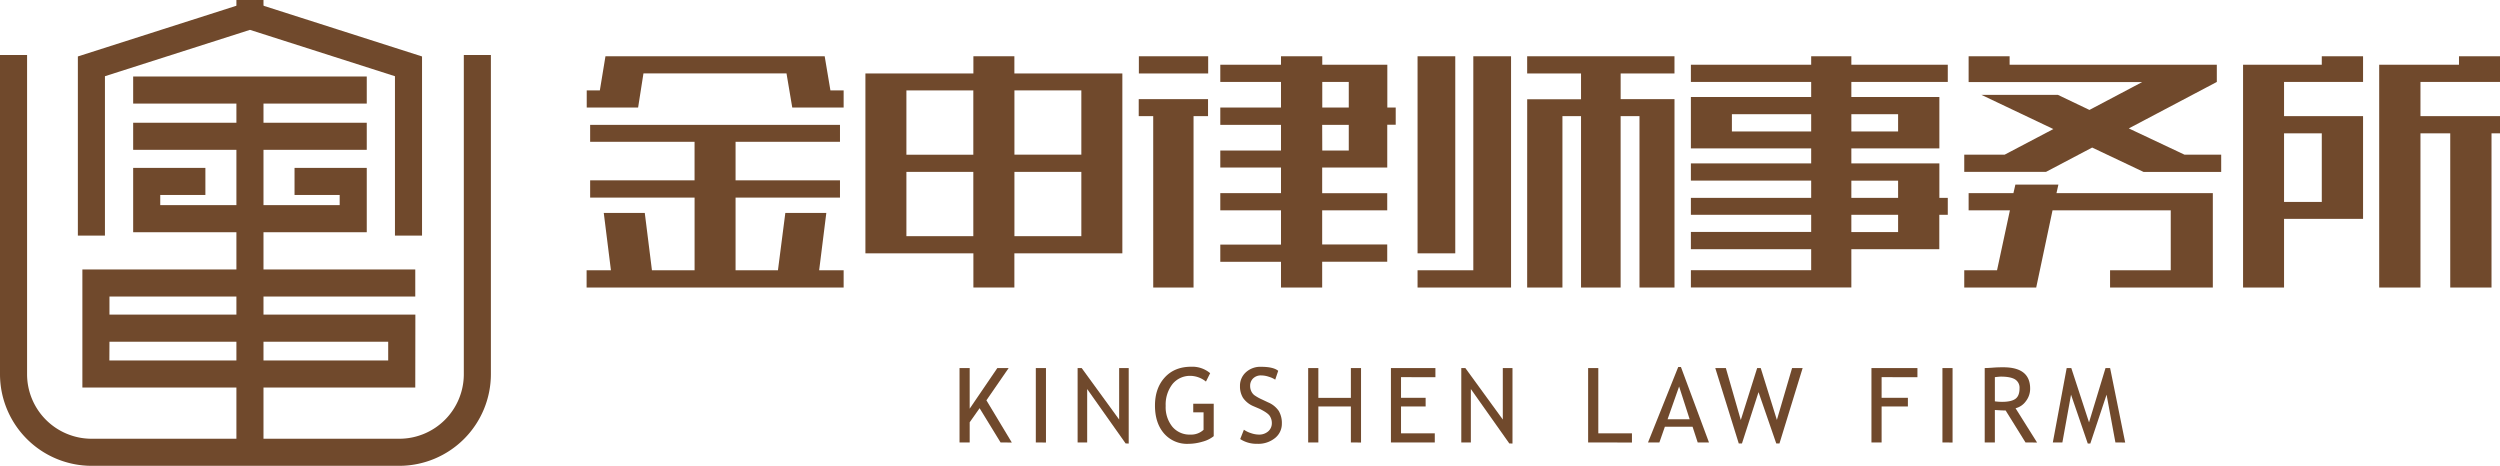
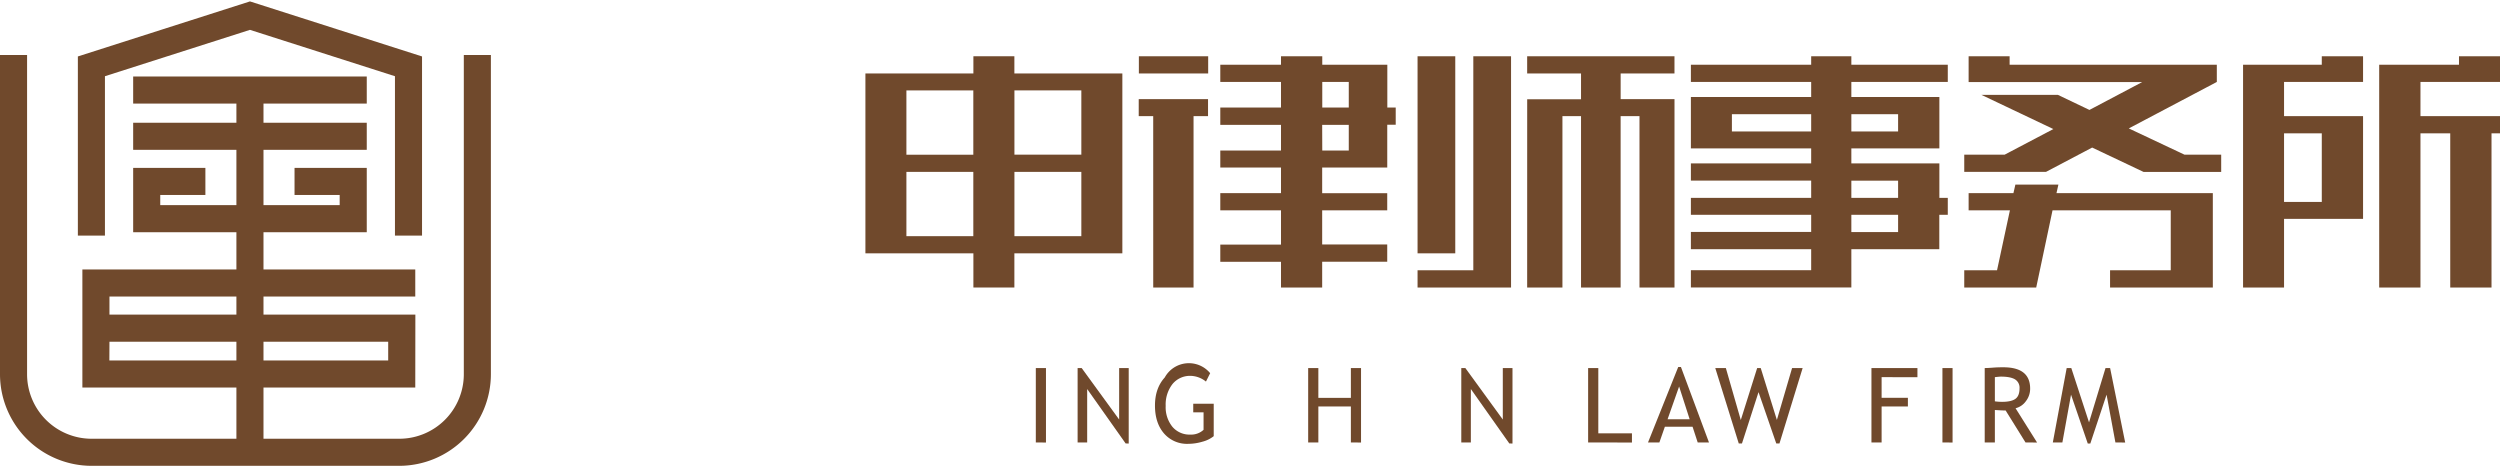
<svg xmlns="http://www.w3.org/2000/svg" viewBox="0 0 1046.06 194.91">
  <defs>
    <style>.cls-1{fill:#70492c;}</style>
  </defs>
  <g id="图层_2" data-name="图层 2">
    <g id="图层_1-2" data-name="图层 1">
      <path class="cls-1" d="M167.07,194.91H38.33A38.37,38.37,0,0,1,0,156.58V23H11.33V156.58a27,27,0,0,0,27,27H167.07a27,27,0,0,0,27-27V23H205.4V156.58A38.38,38.38,0,0,1,167.07,194.91Z" />
      <rect class="cls-1" x="55.72" y="32.01" width="97.74" height="11.33" />
      <rect class="cls-1" x="55.72" y="51.36" width="97.74" height="11.33" />
      <polygon class="cls-1" points="153.46 97.17 55.72 97.17 55.72 70.25 85.94 70.25 85.94 81.58 67.05 81.58 67.05 85.83 142.13 85.83 142.13 81.58 123.24 81.58 123.24 70.25 153.46 70.25 153.46 97.17" />
      <path class="cls-1" d="M173.76,162.16H34.47V112.75H173.76v11.33H45.8v7.55h128Zm-128-11.33H162.43V143H45.8Z" />
      <rect class="cls-1" x="98.92" y="37.67" width="11.33" height="151.57" />
      <polygon class="cls-1" points="176.59 98.58 165.26 98.58 165.26 31.89 104.59 12.49 43.91 31.89 43.91 98.58 32.58 98.58 32.58 23.62 104.59 0.59 176.59 23.62 176.59 98.58" />
-       <rect class="cls-1" x="98.92" width="11.33" height="12.22" />
-       <path class="cls-1" d="M253.34,23.54h91.73l2.4,14.29H353V45h-21.5l-2.41-14.3H269.24L267,45h-21.5V37.83h5.49Zm37.28,51.92V59.34H246.93v-7.1H351.47v7.1H307.78V75.46h43.69v7.21H307.78v30.42h17.73l3.09-24h17.15l-3,24H353v7.21H245.45v-7.21h10.18l-3-24h17.16l3,24h17.84V82.67H246.93V75.46Z" />
      <path class="cls-1" d="M362.11,30.74h45.18v-7.2h17.15v7.2h45.18V106H424.44v14.3H407.29V106H362.11Zm17.15,34h28V37.83h-28Zm0,34.08h28V71.92h-28Zm73.2-61h-28V64.71h28Zm-28,61h28V71.92h-28Z" />
      <path class="cls-1" d="M505.53,23.54v7.2h-29v-7.2Zm-23,25.05h-6.06v-7.1h29v7.1h-6.06V120.3H482.54ZM536,63V52.24h-25.4V45H536V34.29h-25.4V27.08H536V23.54h17.27v3.54h27.22V45H584v7.2h-3.54V70.09H553.23V80.84h27.22V88H553.23v14.3h27.22v7.21H553.23V120.3H536V109.55h-25.4v-7.21H536V88h-25.4v-7.2H536V70.09h-25.4V63Zm17.27-28.71V45h11.09V34.29Zm0,28.71h11.09V52.24H553.23Z" />
      <path class="cls-1" d="M593.14,120.3v-7.21h23.33V23.54h15.79V120.3Zm15.78-96.76V106H593.14V23.54Zm30.09,18h22.53V30.74H639v-7.2h61.64v7.2H678.12V41.49h22.53V120.3H686V48.59h-7.89V120.3H661.54V48.59h-7.78V120.3H639Z" />
      <path class="cls-1" d="M774.65,40.58h36.83v21.5H774.65v6.29h36.83V82.78H815v7.09h-3.55v14.41H774.65v16H707.51v-7.21h50.33v-8.81H707.51v-7.2h50.33V89.87H707.51V82.78h50.33v-7.2H707.51V68.37h50.33V62.08H707.51V40.58h50.33V34.29H707.51V27.08h50.33V23.54h16.81v3.54H815v7.21H774.65ZM724.67,55h33.17V47.78H724.67Zm69.54-7.21H774.65V55h19.56Zm0,27.8H774.65v7.2h19.56Zm-19.56,21.5h19.56V89.87H774.65Z" />
      <path class="cls-1" d="M821.89,64.71h16.92L859.17,54l-30.08-14.3h32L874.27,46l22.07-11.66H823.72V23.54h17.15v3.54h86.7v7.21L890.74,53.73l23.33,11H929.4v7.21H896.92L875.41,61.74,856.09,71.92h-34.2Zm0,55.59v-7.21h13.72L841,88H823.72v-7.2h18.75l.81-3.55h18l-.8,3.55h65.42V120.3h-43v-7.21h25.39V88H858.83L852,120.3Z" />
      <path class="cls-1" d="M938.55,27.08h32.94V23.54h17.27V34.29H955.7v14.3h33.06v43H955.7V120.3H938.55ZM955.7,55.79V84.5h15.79V55.79Zm39.81-28.71h33.39V23.54h17.16V34.29h-33.28v14.3h33.28v7.2h-3.55V120.3h-17.27V55.79h-12.46V120.3H995.51Z" />
-       <path class="cls-1" d="M418.67,185.14l-8.78-14.34-4.15,5.89v8.45h-4.25V154h4.25v17l11.57-17h4.74l-9.31,13.5,10.63,17.66Z" />
      <path class="cls-1" d="M433.41,185.14V154h4.25v31.16Z" />
      <path class="cls-1" d="M471,185.56l-16.1-22.78v22.36h-4V154h1.7l15.68,21.54V154h4v31.58Z" />
-       <path class="cls-1" d="M506.36,156.15l-1.76,3.51a10.6,10.6,0,0,0-6.3-2.39,9.46,9.46,0,0,0-7.72,3.45,14,14,0,0,0-2.83,9.12,13,13,0,0,0,2.78,8.7,9.36,9.36,0,0,0,7.56,3.3,7.59,7.59,0,0,0,5.51-2v-7.3h-4.32v-3.61h8.57v13.57a12.63,12.63,0,0,1-4.74,2.32,21.15,21.15,0,0,1-5.91.89A12.7,12.7,0,0,1,487,181.3q-3.74-4.38-3.73-11.63t4.09-11.73q4.1-4.49,11.05-4.49A11.54,11.54,0,0,1,506.36,156.15Z" />
-       <path class="cls-1" d="M518.93,183.71l1.55-3.91a10.61,10.61,0,0,0,3,1.45,10.38,10.38,0,0,0,3.18.59,5.72,5.72,0,0,0,4-1.36,4.47,4.47,0,0,0,1.51-3.47,5.42,5.42,0,0,0-.84-2.92c-.56-.9-2-1.89-4.22-3L524.56,170a10,10,0,0,1-4.45-3.53,9.09,9.09,0,0,1-1.27-4.91,7.55,7.55,0,0,1,2.47-5.79,8.91,8.91,0,0,1,6.34-2.29c3.44,0,5.84.56,7.18,1.68l-1.25,3.7a9.7,9.7,0,0,0-2.6-1.19,10.18,10.18,0,0,0-3.23-.58,4.61,4.61,0,0,0-3.41,1.24,4.25,4.25,0,0,0-1.25,3.16,5.11,5.11,0,0,0,.45,2.17,4.52,4.52,0,0,0,1.24,1.64,18.49,18.49,0,0,0,3.27,1.85l2.55,1.21a10.14,10.14,0,0,1,4.48,3.61,10,10,0,0,1,1.28,5.33,7.61,7.61,0,0,1-2.81,5.95,11.12,11.12,0,0,1-7.54,2.45A12.48,12.48,0,0,1,518.93,183.71Z" />
+       <path class="cls-1" d="M506.36,156.15l-1.76,3.51a10.6,10.6,0,0,0-6.3-2.39,9.46,9.46,0,0,0-7.72,3.45,14,14,0,0,0-2.83,9.12,13,13,0,0,0,2.78,8.7,9.36,9.36,0,0,0,7.56,3.3,7.59,7.59,0,0,0,5.51-2v-7.3h-4.32v-3.61h8.57v13.57a12.63,12.63,0,0,1-4.74,2.32,21.15,21.15,0,0,1-5.91.89A12.7,12.7,0,0,1,487,181.3q-3.74-4.38-3.73-11.63t4.09-11.73A11.54,11.54,0,0,1,506.36,156.15Z" />
      <path class="cls-1" d="M565.24,185.14V170.08H551.63v15.06h-4.26V154h4.26v12.48h13.61V154h4.25v31.16Z" />
-       <path class="cls-1" d="M586.22,157.81v8.65h10.3v3.62h-10.3v11.23h14.13v3.83H582V154h18.61v3.83Z" />
      <path class="cls-1" d="M631.54,185.56l-16.1-22.78v22.36h-4V154h1.7l15.67,21.54V154h4.05v31.58Z" />
      <path class="cls-1" d="M664.51,185.14V154h4.26v27.33h14.08v3.83Z" />
      <path class="cls-1" d="M710.36,185.14l-2.15-6.58H696.62l-2.3,6.58h-4.76l12.65-31.59h1.13l11.74,31.59Zm-7.78-23.42-4.83,13.72H707Z" />
      <path class="cls-1" d="M744.57,185.56h-1.34l-7.42-21.48-6.93,21.48h-1.34L717.71,154h4.43l6.25,21.75L735.24,154h1.49l6.76,21.71L749.85,154h4.42Z" />
      <path class="cls-1" d="M787.31,157.81v8.65h11v3.62h-11v15.06h-4.25V154H802.3v3.83Z" />
      <path class="cls-1" d="M812.76,185.14V154H817v31.16Z" />
      <path class="cls-1" d="M847.53,185.14l-8.32-13.38c-1,0-2.45-.07-4.51-.21v13.59h-4.25V154c.15,0,1.26,0,3.31-.16s3.54-.16,4.47-.16q11.24,0,11.23,8.93a8.44,8.44,0,0,1-1.81,5.29,7.49,7.49,0,0,1-4.29,2.92l9,14.34ZM834.7,157.81v10.12a22,22,0,0,0,3,.21q3.83,0,5.57-1.23c1.16-.82,1.75-2.29,1.75-4.4a4.08,4.08,0,0,0-1.88-3.77c-1.24-.76-3.21-1.15-5.91-1.15C836.79,157.59,836,157.66,834.7,157.81Z" />
      <path class="cls-1" d="M885.14,185.14l-3.7-20-6.8,20.44h-1.07l-7-20.44-3.62,20h-4L864.75,154h1.93l7.42,22.73L881,154h1.92l6.31,31.16Z" />
    </g>
  </g>
</svg>